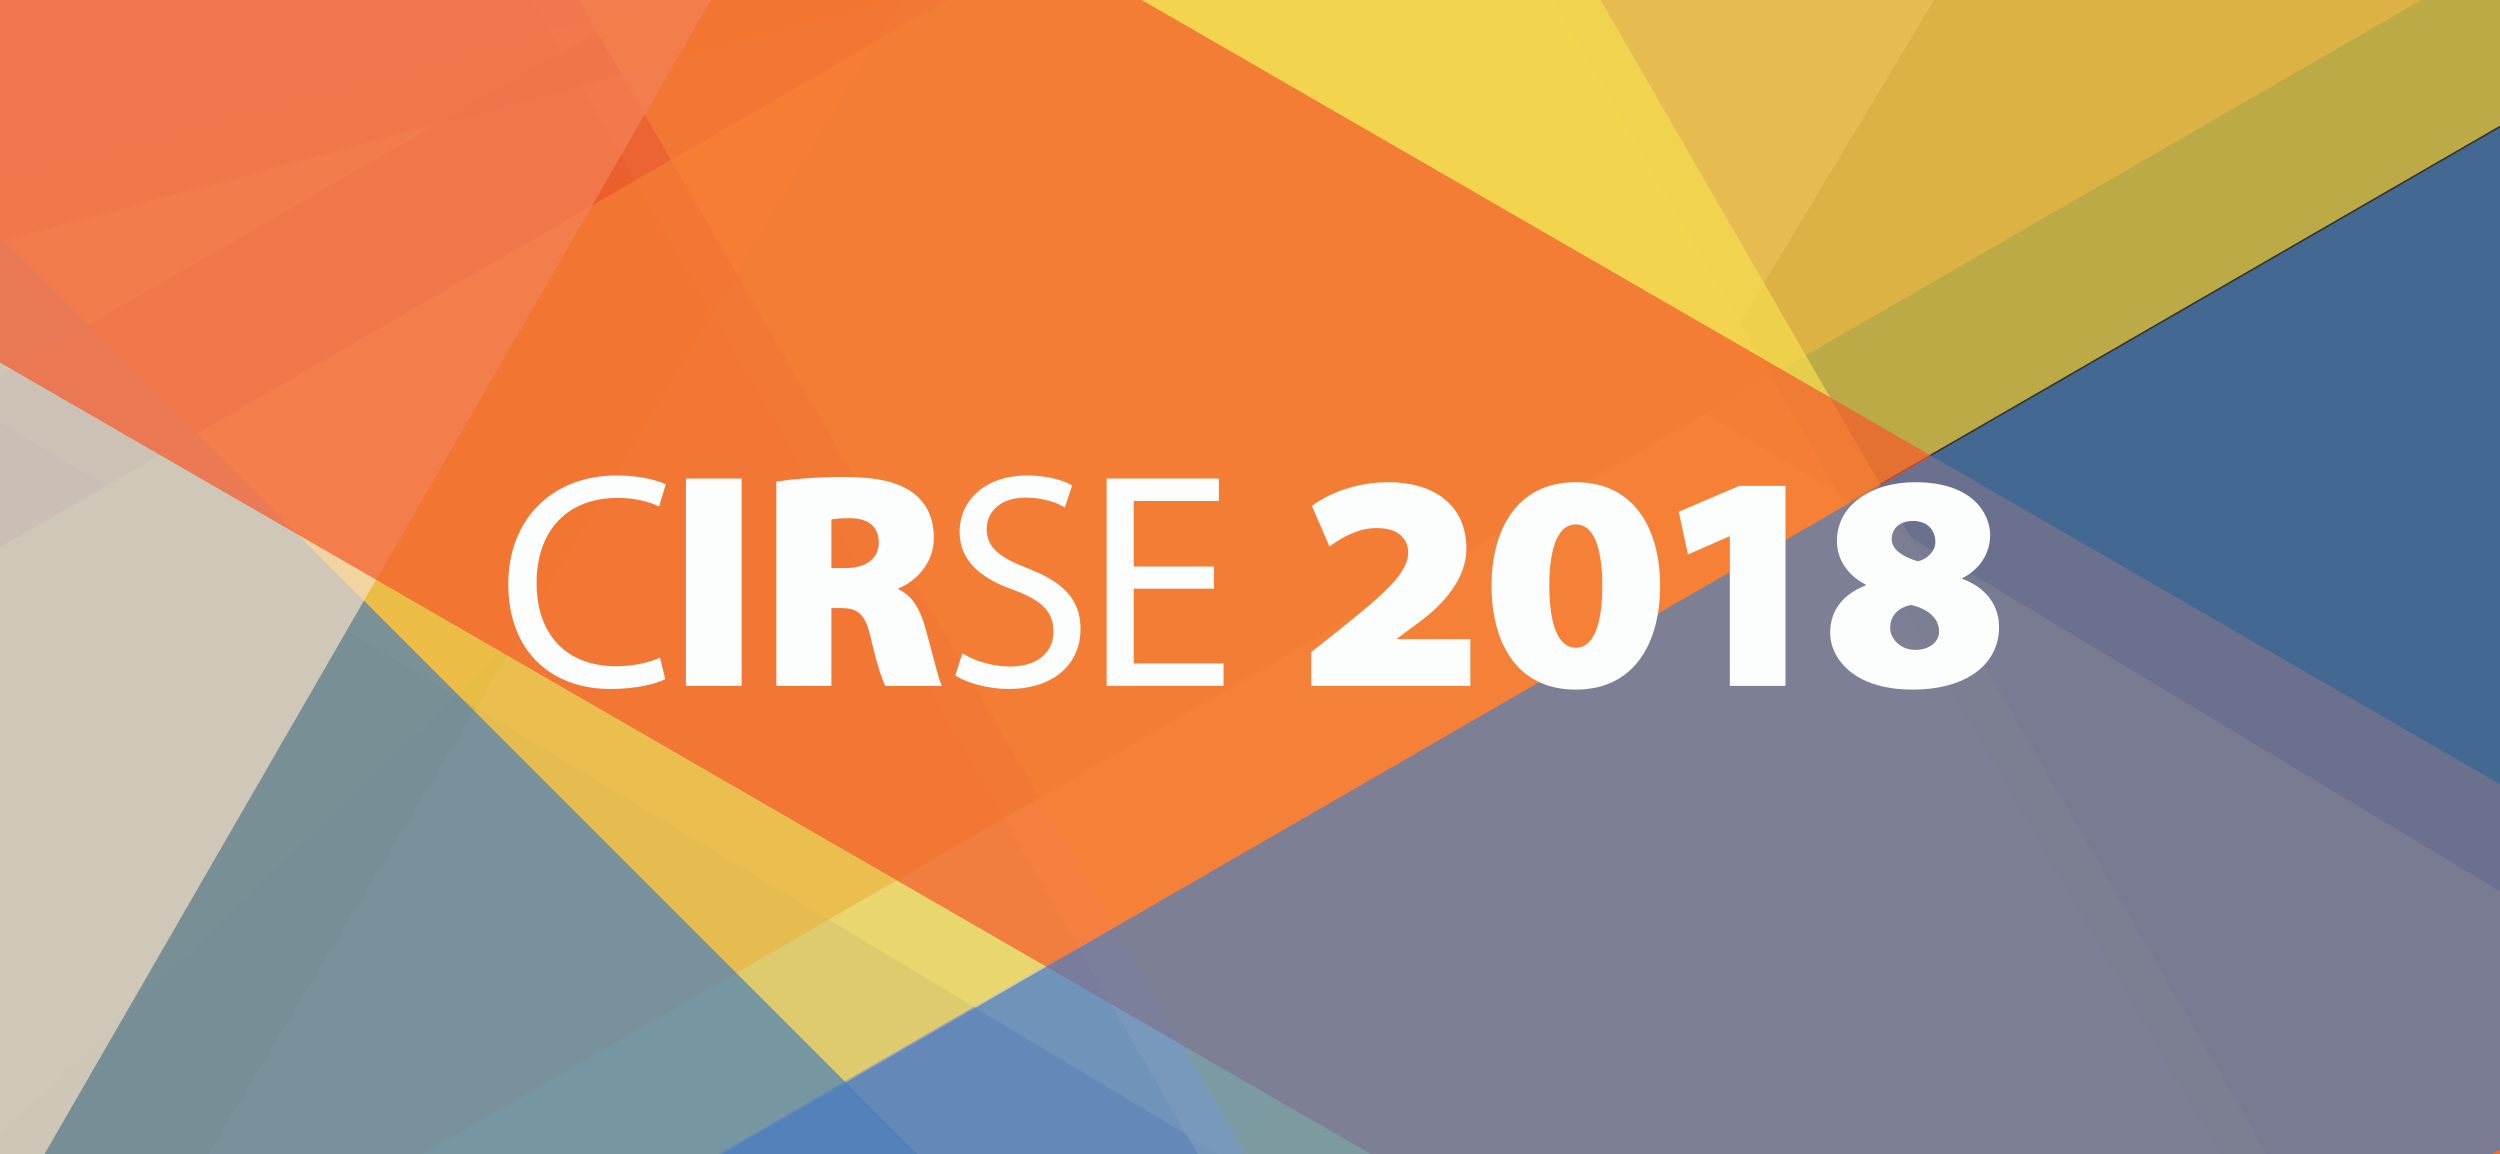
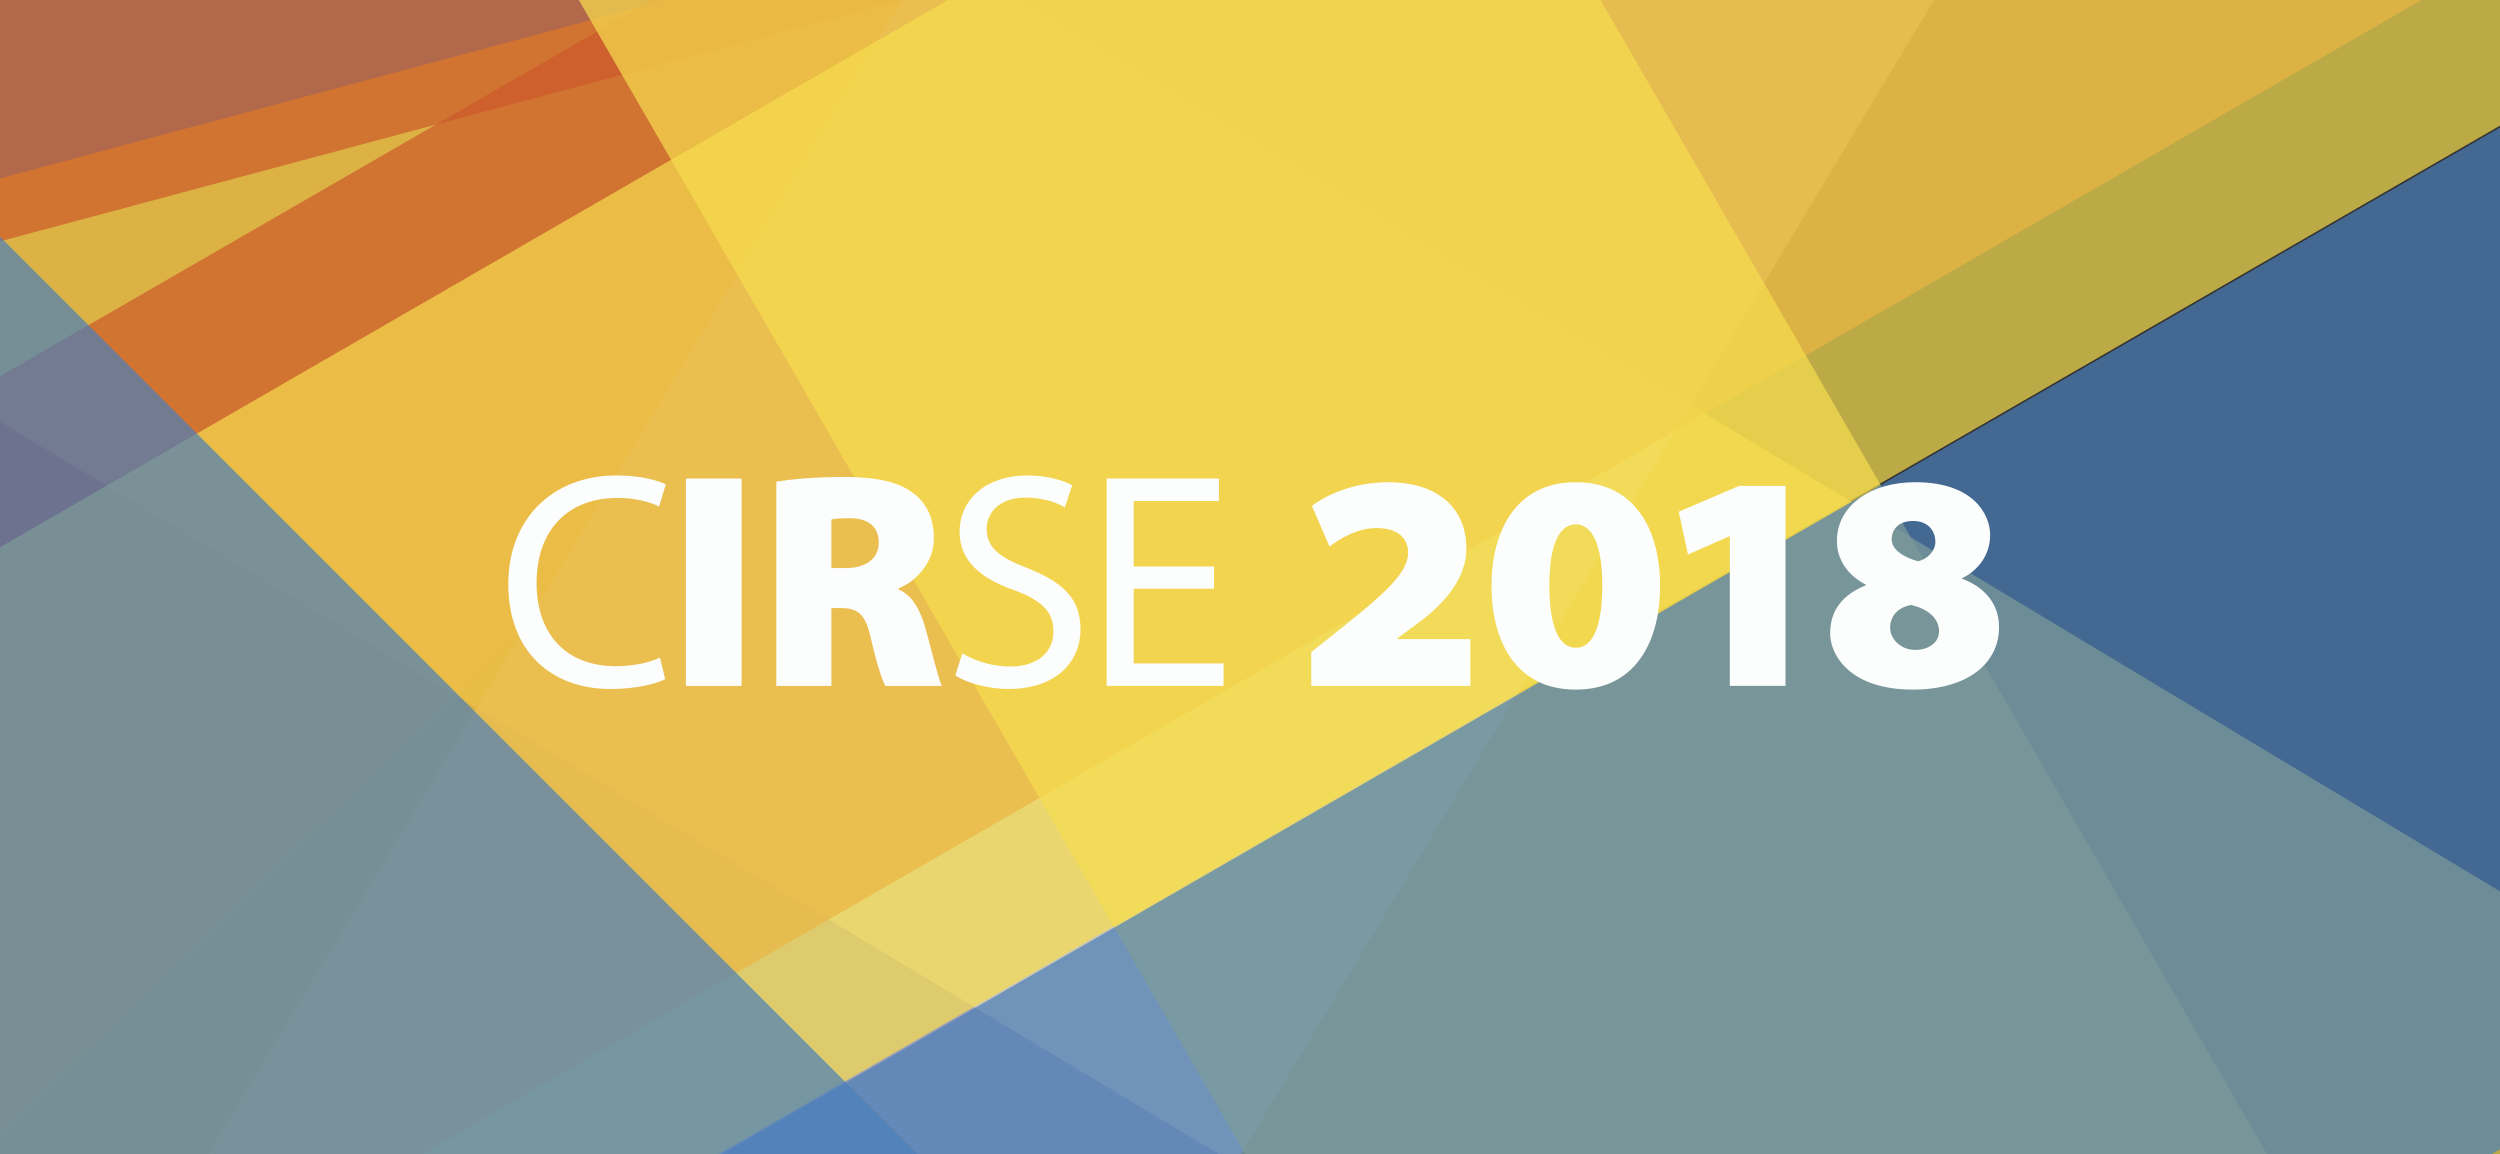
<svg xmlns="http://www.w3.org/2000/svg" xmlns:xlink="http://www.w3.org/1999/xlink" width="600" height="277">
  <rect width="100%" height="100%" fill="#333333" stroke="none" />
  <switch>
    <g>
      <defs>
        <path id="a" d="M0 0h600v277H0z" />
      </defs>
      <clipPath id="b">
        <use xlink:href="#a" overflow="visible" />
      </clipPath>
      <g opacity=".7" clip-path="url(#b)">
        <path fill="#cc5829" d="M-499.613 755.118l-147.541-152.765L618.619-620.132 766.16-467.366z" />
      </g>
      <g opacity=".7" clip-path="url(#b)">
        <path fill="#f7dd4f" d="M1122.113 527.604l-109.376 182.053-1508.44-906.26 109.376-182.053z" />
      </g>
      <g opacity=".7" clip-path="url(#b)">
        <path fill="#cfd2eb" d="M-295.811 1264.98l-182.054-109.377 906.26-1508.44L610.45-243.46z" />
      </g>
      <g opacity=".7" clip-path="url(#b)">
        <path fill="#4a7fb9" d="M-685.945 226.595L-740.91 21.457 958.814-433.961l54.964 205.138z" />
      </g>
      <g opacity=".7" clip-path="url(#b)">
-         <path fill="#f3dec4" d="M842.707 813.88L658.785 920.07-221.08-603.853l183.922-106.191z" />
-       </g>
+         </g>
      <g opacity=".7" clip-path="url(#b)">
        <path fill="#cc5829" d="M-754.885 771.376l-106.19-183.922L662.848-292.411l106.19 183.922z" />
      </g>
      <g opacity=".7" clip-path="url(#b)">
        <path fill="#cc5829" d="M-668.563 237.059L-723.527 31.92 976.196-423.497l54.964 205.138z" />
      </g>
      <g opacity=".7" clip-path="url(#b)">
        <defs>
          <path id="c" d="M-215.137-707.9H865.45V942.35H-215.137z" />
        </defs>
        <clipPath id="d">
          <use xlink:href="#c" overflow="visible" />
        </clipPath>
        <path transform="rotate(150 328.192 115.477)" clip-path="url(#d)" fill="#f7dd4f" d="M221.997-764.389h212.381V995.339H221.997z" />
      </g>
      <g opacity=".7" clip-path="url(#b)">
        <path fill="#f7dd4f" d="M-689.22 774.506l-106.191-183.923L728.514-289.28l106.19 183.923z" />
      </g>
      <g opacity=".7" clip-path="url(#b)">
        <path fill="#4a7fb9" d="M686.055 742.87L535.881 893.044-708.424-351.26l150.175-150.175z" />
      </g>
      <g opacity=".7" clip-path="url(#b)">
-         <path fill="#f3dec4" d="M430.333-874.616l183.922 106.19L-265.61 755.5l-183.922-106.19z" />
-       </g>
+         </g>
      <g opacity=".7" clip-path="url(#b)">
-         <path fill="#f55829" d="M1192.288 530.18l-106.19 183.921-1523.925-879.864 106.19-183.921z" />
+         <path fill="#f55829" d="M1192.288 530.18z" />
      </g>
      <g opacity=".7" clip-path="url(#b)">
        <path fill="#4a7fb9" d="M641.157 6.837l-1523.97 879.864 102.98 185.781L744.138 192.617z" />
      </g>
      <path d="M459.174 125.034c3.619 0 5.317 2.437 5.317 5.022 0 2.363-2.216 4.283-4.209 4.652-3.323-.96-6.277-2.732-6.277-5.243s1.772-4.431 5.096-4.431h.073zm.443 30.942c-3.471 0-5.981-2.659-5.981-5.317 0-2.806 1.846-4.874 5.021-5.465 3.914.886 6.72 3.103 6.72 6.352 0 2.658-2.51 4.431-5.687 4.431h-.073zm0-40.247c-10.707 0-18.756 5.612-18.756 14.104 0 4.431 2.51 8.197 6.94 10.486v.148c-5.316 2.142-8.565 5.76-8.565 11.52 0 5.465 5.021 13.515 19.791 13.515 13.292 0 20.75-6.352 20.75-14.991 0-6.646-4.873-10.191-8.861-11.594v-.147c3.914-1.92 6.72-5.686 6.72-10.339 0-5.021-4.062-12.701-17.945-12.701h-.074zm-44.462 48.886h13.365v-48h-11.15l-14.475 6.203 2.217 10.265 9.895-4.357h.148v35.889zm-36.96-9.156c-3.841 0-6.352-4.652-6.352-14.844 0-10.191 2.511-14.769 6.352-14.769 3.84 0 6.351 4.578 6.351 14.769 0 10.191-2.511 14.844-6.277 14.844h-.074zm0 10.043c14.474 0 20.233-11.742 20.233-24.887 0-13.071-5.76-24.886-20.233-24.886-14.475 0-20.234 11.815-20.234 24.886 0 13.145 5.76 24.887 20.16 24.887h.074zm-25.307-.887V153.39h-17.575v-.147l5.392-3.987c5.76-4.283 11.224-10.339 11.224-17.576 0-10.412-7.68-15.95-18.683-15.95-7.681 0-14.252 2.584-18.389 5.686l4.21 9.748c2.881-2.142 6.867-4.431 11.299-4.431 5.242 0 7.605 2.511 7.605 6.055-.146 4.579-5.243 9.378-16.098 18.019l-7.163 5.686v8.123h38.178zm-61.527-28.652h-19.274v-15.73h20.456v-5.39h-26.954v49.771h28.062v-5.391h-21.563v-17.945h19.274v-5.315zm-62.09 26.141c2.658 1.772 7.901 3.249 12.701 3.249 11.742 0 17.354-6.72 17.354-14.326 0-7.311-4.21-11.298-12.628-14.621-6.867-2.659-9.896-4.948-9.896-9.527 0-3.396 2.585-7.458 9.378-7.458 4.506 0 7.828 1.403 9.379 2.363l1.772-5.317c-2.142-1.181-5.908-2.363-10.929-2.363-9.674 0-16.1 5.76-16.1 13.514 0 6.941 5.022 11.225 13.145 14.031 6.721 2.51 9.38 5.243 9.38 9.896 0 5.021-3.841 8.419-10.413 8.419-4.432 0-8.566-1.404-11.446-3.177l-1.697 5.317zm-29.736-37.439c.664-.148 1.992-.295 4.504-.295 4.431 0 6.867 2.141 6.867 5.834 0 3.692-2.879 6.129-7.901 6.129h-3.47v-11.668zm-13.219 39.95h13.219v-18.683h2.141c4.135 0 5.982 1.255 7.311 7.163 1.403 6.203 2.732 10.043 3.472 11.52h13.587c-.96-1.92-2.584-9.156-4.061-14.252-1.256-4.284-3.103-7.459-6.352-8.936v-.222c3.84-1.477 8.492-5.833 8.492-12.037 0-4.8-1.698-8.345-4.874-10.782-3.767-2.88-9.229-3.914-16.836-3.914-6.647 0-12.333.517-16.099 1.108v49.035zm-21.695 0h13.365v-49.771h-13.365v49.771zm-6.232-6.794c-2.585 1.255-6.572 2.068-10.56 2.068-12.037 0-19.052-7.754-19.052-19.939 0-12.997 7.754-20.455 19.421-20.455 4.136 0 7.606.886 9.969 2.068l1.625-5.317c-1.698-.813-5.686-2.142-11.815-2.142-15.434 0-25.994 10.486-25.994 26.068 0 16.319 10.486 25.181 24.517 25.181 6.055 0 10.855-1.181 13.145-2.363l-1.256-5.169z" fill="#fcfdfd" />
    </g>
  </switch>
</svg>